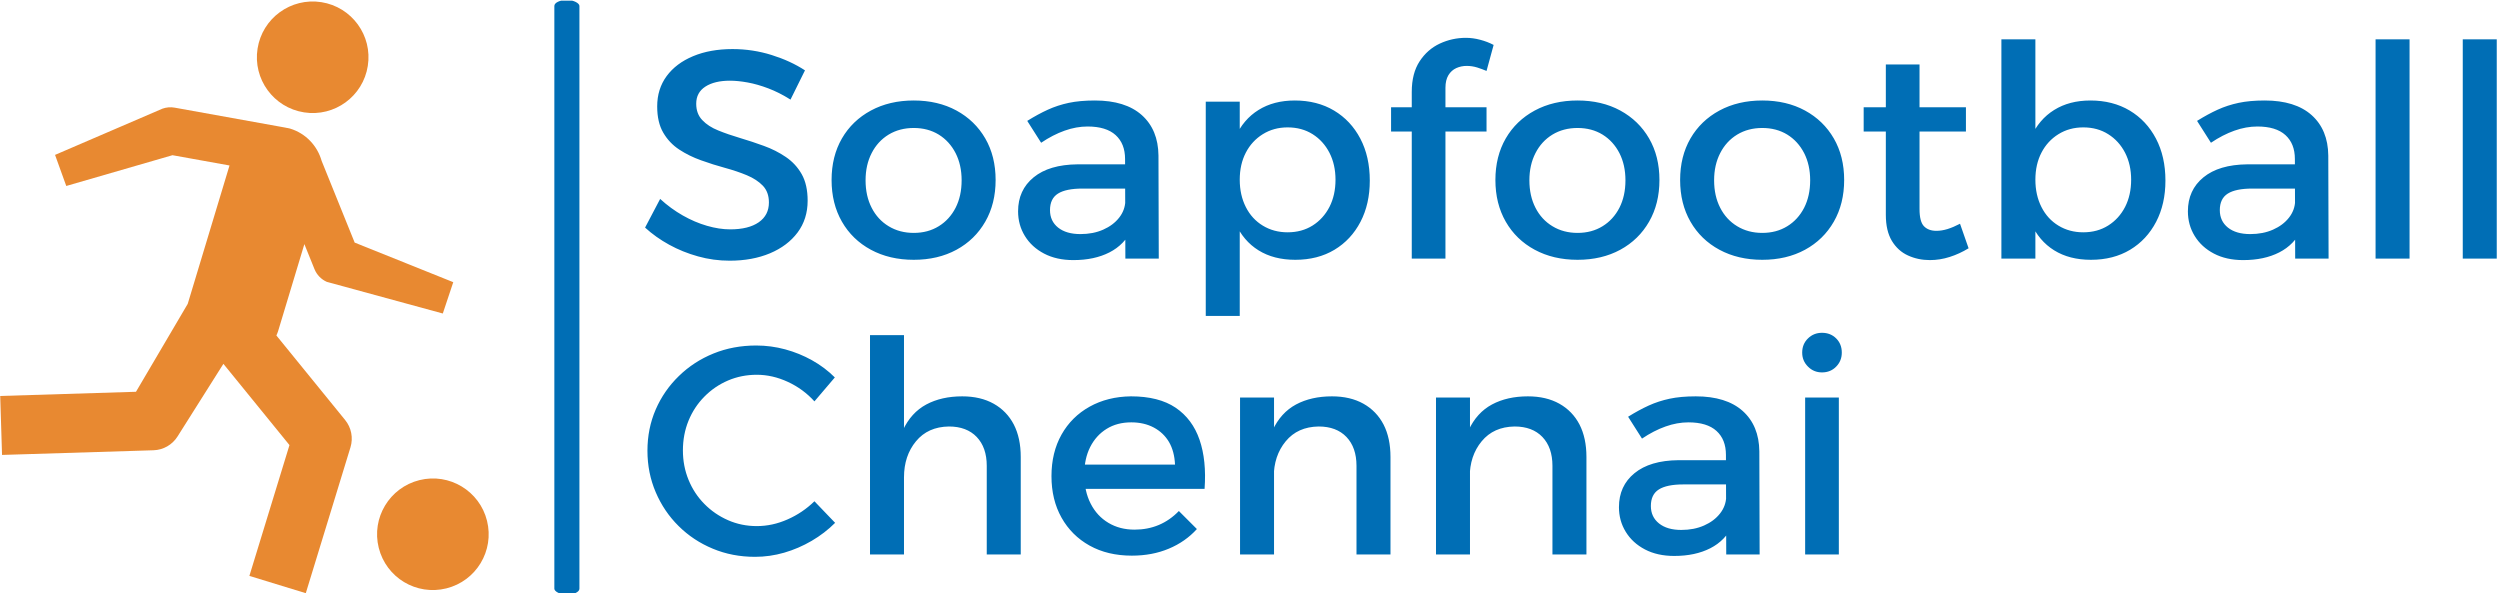
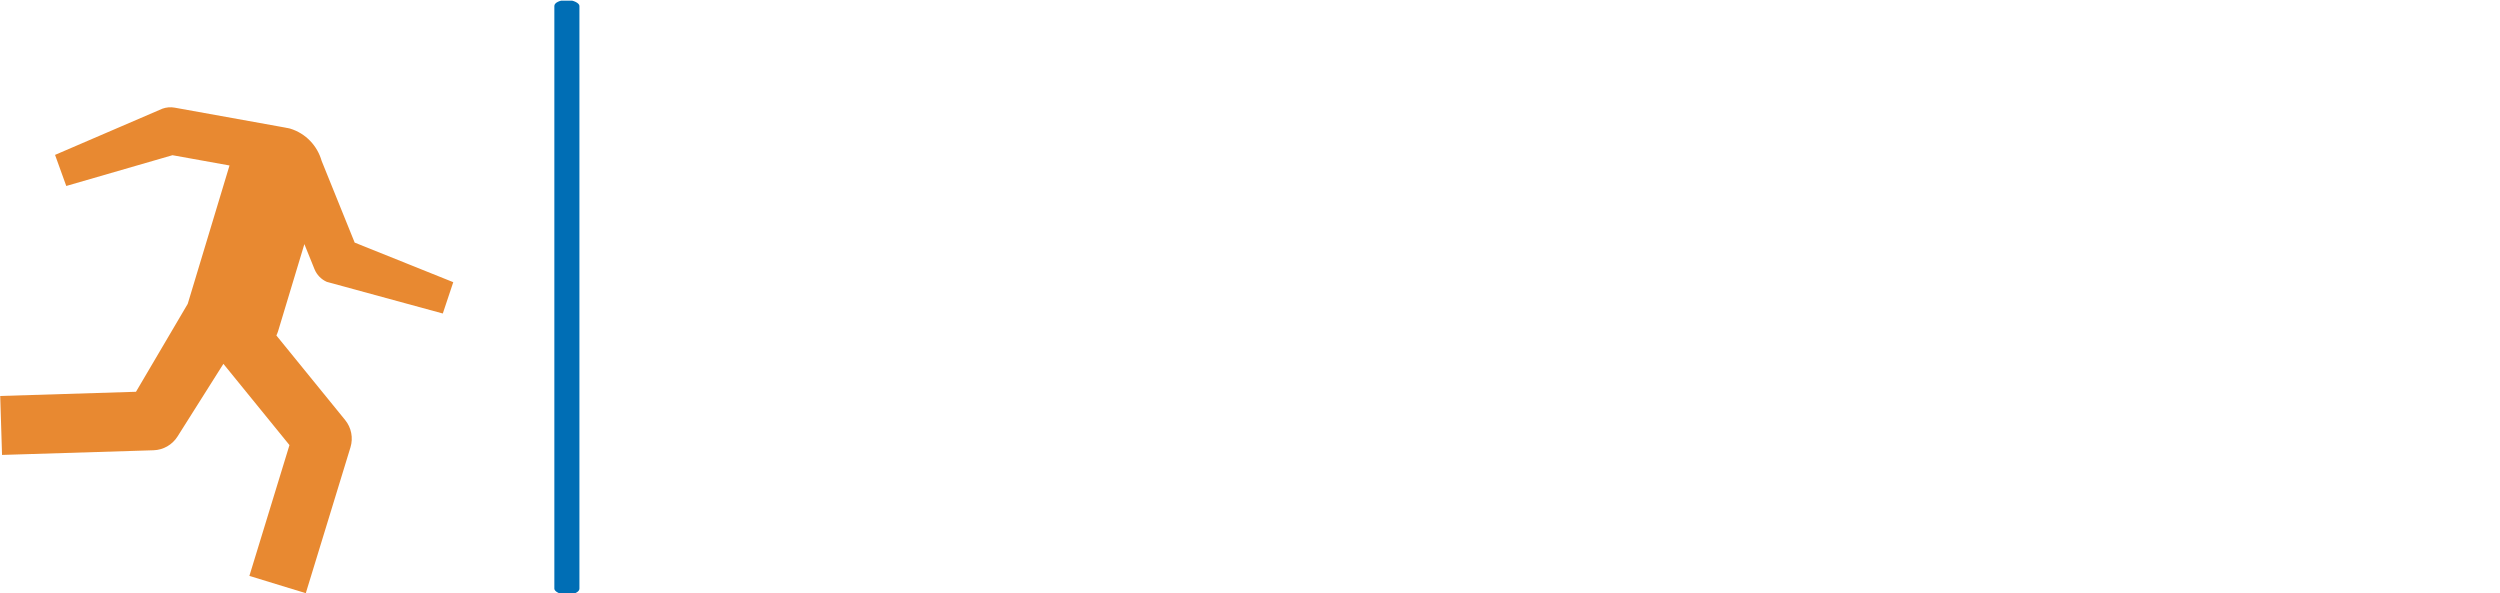
<svg xmlns="http://www.w3.org/2000/svg" version="1.1" width="1500" height="356" viewBox="0 0 1500 356">
  <g transform="matrix(1,0,0,1,-0.909,0.4)">
    <svg viewBox="0 0 396 94" data-background-color="#ececea" preserveAspectRatio="xMidYMid meet" height="356" width="1500">
      <g id="tight-bounds" transform="matrix(1,0,0,1,0.24,-0.106)">
        <svg viewBox="0 0 395.52 94.211" height="94.211" width="395.52">
          <g>
            <svg viewBox="0 0 533.266 127.022" height="94.211" width="395.52">
              <g>
                <rect width="5.357" height="127.022" x="118.364" y="0" fill="#006eb5" opacity="1" stroke-width="0" stroke="transparent" fill-opacity="1" class="rect-qz-0" data-fill-palette-color="primary" rx="1%" id="qz-0" data-palette-color="#006eb5" />
              </g>
              <g transform="matrix(1,0,0,1,137.746,0.316)">
                <svg viewBox="0 0 395.52 126.39" height="126.39" width="395.52">
                  <g id="textblocktransform">
                    <svg viewBox="0 0 395.52 126.39" height="126.39" width="395.52" id="textblock">
                      <g>
                        <svg viewBox="0 0 395.52 126.39" height="126.39" width="395.52">
                          <g transform="matrix(1,0,0,1,0,0)">
                            <svg width="395.52" viewBox="1.3 -37.35 313.25 87.8" height="126.39" data-palette-color="#006eb5">
                              <svg />
                              <svg />
                              <g class="wordmark-text-0" data-fill-palette-color="primary" id="text-0">
-                                 <path d="M28.35-31.85l-2.45 4.95c-1.267-0.8-2.517-1.433-3.75-1.9-1.233-0.467-2.4-0.8-3.5-1-1.1-0.2-2.1-0.3-3-0.3v0c-1.733 0-3.117 0.333-4.15 1-1.033 0.667-1.55 1.633-1.55 2.9v0c0 1.133 0.343 2.057 1.03 2.77 0.68 0.72 1.58 1.303 2.7 1.75 1.113 0.453 2.347 0.88 3.7 1.28 1.347 0.4 2.687 0.843 4.02 1.33 1.333 0.48 2.567 1.103 3.7 1.87 1.133 0.767 2.033 1.74 2.7 2.92 0.667 1.187 1 2.68 1 4.48v0c0 2.067-0.567 3.86-1.7 5.38-1.133 1.513-2.69 2.687-4.67 3.52-1.987 0.833-4.263 1.25-6.83 1.25v0c-1.833 0-3.617-0.243-5.35-0.73-1.733-0.48-3.357-1.137-4.87-1.97-1.52-0.833-2.88-1.8-4.08-2.9v0l2.55-4.85c1.2 1.1 2.477 2.033 3.83 2.8 1.347 0.767 2.713 1.35 4.1 1.75 1.38 0.4 2.687 0.6 3.92 0.6v0c2.067 0 3.677-0.4 4.83-1.2 1.147-0.8 1.72-1.917 1.72-3.35v0c0-1.167-0.34-2.11-1.02-2.83-0.687-0.713-1.587-1.303-2.7-1.77-1.12-0.467-2.353-0.883-3.7-1.25-1.353-0.367-2.703-0.793-4.05-1.28-1.353-0.48-2.587-1.087-3.7-1.82-1.12-0.733-2.02-1.683-2.7-2.85-0.687-1.167-1.03-2.65-1.03-4.45v0c0-1.967 0.533-3.677 1.6-5.13 1.067-1.447 2.56-2.57 4.48-3.37 1.913-0.8 4.137-1.2 6.67-1.2v0c2.267 0 4.467 0.333 6.6 1 2.133 0.667 4.017 1.533 5.65 2.6zM46.75-26.75v0c2.733 0 5.143 0.567 7.23 1.7 2.08 1.133 3.703 2.707 4.87 4.72 1.167 2.02 1.75 4.363 1.75 7.03v0c0 2.667-0.583 5.017-1.75 7.05-1.167 2.033-2.79 3.617-4.87 4.75-2.087 1.133-4.497 1.7-7.23 1.7v0c-2.733 0-5.15-0.567-7.25-1.7-2.1-1.133-3.733-2.717-4.9-4.75-1.167-2.033-1.75-4.383-1.75-7.05v0c0-2.667 0.583-5.01 1.75-7.03 1.167-2.013 2.8-3.587 4.9-4.72 2.1-1.133 4.517-1.7 7.25-1.7zM46.75-22.1v0c-1.6 0-3.017 0.373-4.25 1.12-1.233 0.753-2.19 1.797-2.87 3.13-0.687 1.333-1.03 2.867-1.03 4.6v0c0 1.767 0.343 3.317 1.03 4.65 0.68 1.333 1.637 2.373 2.87 3.12 1.233 0.753 2.65 1.13 4.25 1.13v0c1.6 0 3.01-0.377 4.23-1.13 1.213-0.747 2.163-1.787 2.85-3.12 0.68-1.333 1.02-2.883 1.02-4.65v0c0-1.733-0.34-3.267-1.02-4.6-0.687-1.333-1.637-2.377-2.85-3.13-1.22-0.747-2.63-1.12-4.23-1.12zM83.25-11.85h-7.95c-1.867 0-3.25 0.283-4.15 0.85-0.9 0.567-1.35 1.5-1.35 2.8v0c0 1.233 0.457 2.217 1.37 2.95 0.92 0.733 2.18 1.1 3.78 1.1v0c1.433 0 2.717-0.25 3.85-0.75 1.133-0.5 2.033-1.177 2.7-2.03 0.667-0.847 1.017-1.803 1.05-2.87v0l1.1 4.85c-0.833 1.733-2.1 3.033-3.8 3.9-1.7 0.867-3.733 1.3-6.1 1.3v0c-1.9 0-3.55-0.367-4.95-1.1-1.4-0.733-2.483-1.727-3.25-2.98-0.767-1.247-1.15-2.637-1.15-4.17v0c0-2.4 0.877-4.317 2.63-5.75 1.747-1.433 4.22-2.167 7.42-2.2v0h8.8zM82.55 0l-0.05-16.85c0-1.733-0.533-3.083-1.6-4.05-1.067-0.967-2.65-1.45-4.75-1.45v0c-1.267 0-2.557 0.233-3.87 0.7-1.32 0.467-2.647 1.15-3.98 2.05v0l-2.35-3.7c1.233-0.767 2.4-1.4 3.5-1.9 1.1-0.5 2.273-0.883 3.52-1.15 1.253-0.267 2.73-0.4 4.43-0.4v0c3.433 0 6.077 0.823 7.93 2.47 1.847 1.653 2.787 3.93 2.82 6.83v0l0.05 17.45zM111.2-26.75v0c2.533 0 4.75 0.567 6.65 1.7 1.9 1.133 3.383 2.717 4.45 4.75 1.067 2.033 1.6 4.4 1.6 7.1v0c0 2.633-0.523 4.957-1.57 6.97-1.053 2.02-2.52 3.597-4.4 4.73-1.887 1.133-4.097 1.7-6.63 1.7v0c-2.433 0-4.507-0.533-6.22-1.6-1.72-1.067-3.03-2.61-3.93-4.63-0.9-2.013-1.35-4.403-1.35-7.17v0c0-2.867 0.45-5.31 1.35-7.33 0.9-2.013 2.21-3.553 3.93-4.62 1.713-1.067 3.753-1.6 6.12-1.6zM110-22.2v0c-1.567 0-2.967 0.383-4.2 1.15-1.233 0.767-2.19 1.807-2.87 3.12-0.687 1.32-1.03 2.847-1.03 4.58v0c0 1.733 0.343 3.277 1.03 4.63 0.68 1.347 1.637 2.393 2.87 3.14 1.233 0.753 2.633 1.13 4.2 1.13v0c1.6 0 3.01-0.383 4.23-1.15 1.213-0.767 2.163-1.817 2.85-3.15 0.68-1.333 1.02-2.867 1.02-4.6v0c0-1.7-0.34-3.217-1.02-4.55-0.687-1.333-1.637-2.383-2.85-3.15-1.22-0.767-2.63-1.15-4.23-1.15zM96.15 9.7v-36.25h5.75v36.25zM131 0v-28.2c0-2.1 0.443-3.827 1.33-5.18 0.88-1.347 2.02-2.347 3.42-3 1.4-0.647 2.867-0.97 4.4-0.97v0c0.8 0 1.61 0.11 2.43 0.33 0.813 0.213 1.57 0.503 2.27 0.87v0l-1.2 4.4c-0.467-0.2-0.99-0.393-1.57-0.58-0.587-0.18-1.18-0.27-1.78-0.27v0c-0.633 0-1.223 0.123-1.77 0.37-0.553 0.253-0.997 0.653-1.33 1.2-0.333 0.553-0.5 1.263-0.5 2.13v0 28.9zM127.5-21.5v-4.1h16.15v4.1zM159.05-26.75v0c2.733 0 5.143 0.567 7.23 1.7 2.08 1.133 3.703 2.707 4.87 4.72 1.167 2.02 1.75 4.363 1.75 7.03v0c0 2.667-0.583 5.017-1.75 7.05-1.167 2.033-2.79 3.617-4.87 4.75-2.087 1.133-4.497 1.7-7.23 1.7v0c-2.733 0-5.15-0.567-7.25-1.7-2.1-1.133-3.733-2.717-4.9-4.75-1.167-2.033-1.75-4.383-1.75-7.05v0c0-2.667 0.583-5.01 1.75-7.03 1.167-2.013 2.8-3.587 4.9-4.72 2.1-1.133 4.517-1.7 7.25-1.7zM159.05-22.1v0c-1.6 0-3.017 0.373-4.25 1.12-1.233 0.753-2.19 1.797-2.87 3.13-0.687 1.333-1.03 2.867-1.03 4.6v0c0 1.767 0.343 3.317 1.03 4.65 0.68 1.333 1.637 2.373 2.87 3.12 1.233 0.753 2.65 1.13 4.25 1.13v0c1.6 0 3.01-0.377 4.23-1.13 1.213-0.747 2.163-1.787 2.85-3.12 0.68-1.333 1.02-2.883 1.02-4.65v0c0-1.733-0.34-3.267-1.02-4.6-0.687-1.333-1.637-2.377-2.85-3.13-1.22-0.747-2.63-1.12-4.23-1.12zM190.3-26.75v0c2.733 0 5.143 0.567 7.23 1.7 2.08 1.133 3.703 2.707 4.87 4.72 1.167 2.02 1.75 4.363 1.75 7.03v0c0 2.667-0.583 5.017-1.75 7.05-1.167 2.033-2.79 3.617-4.87 4.75-2.087 1.133-4.497 1.7-7.23 1.7v0c-2.733 0-5.15-0.567-7.25-1.7-2.1-1.133-3.733-2.717-4.9-4.75-1.167-2.033-1.75-4.383-1.75-7.05v0c0-2.667 0.583-5.01 1.75-7.03 1.167-2.013 2.8-3.587 4.9-4.72 2.1-1.133 4.517-1.7 7.25-1.7zM190.3-22.1v0c-1.6 0-3.017 0.373-4.25 1.12-1.233 0.753-2.19 1.797-2.87 3.13-0.687 1.333-1.03 2.867-1.03 4.6v0c0 1.767 0.343 3.317 1.03 4.65 0.68 1.333 1.637 2.373 2.87 3.12 1.233 0.753 2.65 1.13 4.25 1.13v0c1.6 0 3.01-0.377 4.23-1.13 1.213-0.747 2.163-1.787 2.85-3.12 0.68-1.333 1.02-2.883 1.02-4.65v0c0-1.733-0.34-3.267-1.02-4.6-0.687-1.333-1.637-2.377-2.85-3.13-1.22-0.747-2.63-1.12-4.23-1.12zM216.9-32.85v24.45c0 1.433 0.25 2.407 0.75 2.92 0.5 0.52 1.2 0.78 2.1 0.78v0c0.6 0 1.227-0.1 1.88-0.3 0.647-0.2 1.353-0.5 2.12-0.9v0l1.45 4.15c-1.033 0.633-2.1 1.123-3.2 1.47-1.1 0.353-2.217 0.53-3.35 0.53v0c-1.333 0-2.567-0.26-3.7-0.78-1.133-0.513-2.043-1.337-2.73-2.47-0.68-1.133-1.02-2.6-1.02-4.4v0-25.45zM207.45-21.5v-4.1h17.3v4.1zM245.8-26.75v0c2.533 0 4.75 0.567 6.65 1.7 1.9 1.133 3.383 2.717 4.45 4.75 1.067 2.033 1.6 4.4 1.6 7.1v0c0 2.633-0.523 4.957-1.57 6.97-1.053 2.02-2.52 3.597-4.4 4.73-1.887 1.133-4.097 1.7-6.63 1.7v0c-2.433 0-4.507-0.533-6.22-1.6-1.72-1.067-3.03-2.61-3.93-4.63-0.9-2.013-1.35-4.403-1.35-7.17v0c0-2.867 0.45-5.31 1.35-7.33 0.9-2.013 2.21-3.553 3.93-4.62 1.713-1.067 3.753-1.6 6.12-1.6zM244.6-22.2v0c-1.567 0-2.967 0.383-4.2 1.15-1.233 0.767-2.19 1.807-2.87 3.12-0.687 1.32-1.03 2.847-1.03 4.58v0c0 1.733 0.343 3.277 1.03 4.63 0.68 1.347 1.637 2.393 2.87 3.14 1.233 0.753 2.633 1.13 4.2 1.13v0c1.6 0 3.007-0.383 4.22-1.15 1.22-0.767 2.173-1.817 2.86-3.15 0.68-1.333 1.02-2.867 1.02-4.6v0c0-1.7-0.34-3.217-1.02-4.55-0.687-1.333-1.64-2.383-2.86-3.15-1.213-0.767-2.62-1.15-4.22-1.15zM230.75 0v-37.1h5.75v37.1zM281.15-11.85h-7.95c-1.867 0-3.25 0.283-4.15 0.85-0.9 0.567-1.35 1.5-1.35 2.8v0c0 1.233 0.457 2.217 1.37 2.95 0.92 0.733 2.18 1.1 3.78 1.1v0c1.433 0 2.717-0.25 3.85-0.75 1.133-0.5 2.033-1.177 2.7-2.03 0.667-0.847 1.017-1.803 1.05-2.87v0l1.1 4.85c-0.833 1.733-2.1 3.033-3.8 3.9-1.7 0.867-3.733 1.3-6.1 1.3v0c-1.9 0-3.55-0.367-4.95-1.1-1.4-0.733-2.483-1.727-3.25-2.98-0.767-1.247-1.15-2.637-1.15-4.17v0c0-2.4 0.877-4.317 2.63-5.75 1.747-1.433 4.22-2.167 7.42-2.2v0h8.8zM280.45 0l-0.05-16.85c0-1.733-0.533-3.083-1.6-4.05-1.067-0.967-2.65-1.45-4.75-1.45v0c-1.267 0-2.557 0.233-3.87 0.7-1.32 0.467-2.647 1.15-3.98 2.05v0l-2.35-3.7c1.233-0.767 2.4-1.4 3.5-1.9 1.1-0.5 2.277-0.883 3.53-1.15 1.247-0.267 2.72-0.4 4.42-0.4v0c3.433 0 6.077 0.823 7.93 2.47 1.847 1.653 2.787 3.93 2.82 6.83v0l0.05 17.45zM294.05 0v-37.1h5.75v37.1zM308.8 0v-37.1h5.75v37.1z" fill="#006eb5" fill-rule="nonzero" stroke="none" stroke-width="1" stroke-linecap="butt" stroke-linejoin="miter" stroke-miterlimit="10" stroke-dasharray="" stroke-dashoffset="0" font-family="none" font-weight="none" font-size="none" text-anchor="none" style="mix-blend-mode: normal" data-fill-palette-color="primary" opacity="1" />
-                                 <path transform="translate(0,50.05)" d="M33.4-29.95l-3.45 4.05c-1.267-1.4-2.767-2.5-4.5-3.3-1.733-0.8-3.483-1.2-5.25-1.2v0c-1.733 0-3.357 0.323-4.87 0.97-1.52 0.653-2.853 1.563-4 2.73-1.153 1.167-2.047 2.523-2.68 4.07-0.633 1.553-0.95 3.23-0.95 5.03v0c0 1.767 0.317 3.423 0.95 4.97 0.633 1.553 1.527 2.913 2.68 4.08 1.147 1.167 2.48 2.083 4 2.75 1.513 0.667 3.137 1 4.87 1v0c1.767 0 3.5-0.377 5.2-1.13 1.7-0.747 3.217-1.77 4.55-3.07v0l3.5 3.65c-1.167 1.167-2.49 2.183-3.97 3.05-1.487 0.867-3.037 1.533-4.65 2-1.62 0.467-3.263 0.7-4.93 0.7v0c-2.567 0-4.95-0.46-7.15-1.38-2.2-0.913-4.123-2.187-5.77-3.82-1.653-1.633-2.947-3.543-3.88-5.73-0.933-2.18-1.4-4.52-1.4-7.02v0c0-2.5 0.467-4.827 1.4-6.98 0.933-2.147 2.243-4.037 3.93-5.67 1.68-1.633 3.63-2.9 5.85-3.8 2.213-0.9 4.62-1.35 7.22-1.35v0c1.667 0 3.3 0.217 4.9 0.65 1.6 0.433 3.117 1.05 4.55 1.85 1.433 0.8 2.717 1.767 3.85 2.9zM59.1 0v-15c0-2.067-0.567-3.693-1.7-4.88-1.133-1.18-2.7-1.77-4.7-1.77v0c-2.367 0.033-4.223 0.867-5.57 2.5-1.353 1.633-2.03 3.667-2.03 6.1v0h-1.6c0-3.3 0.467-5.95 1.4-7.95 0.933-2 2.26-3.46 3.98-4.38 1.713-0.913 3.737-1.37 6.07-1.37v0c2.067 0 3.843 0.417 5.33 1.25 1.48 0.833 2.613 2.007 3.4 3.52 0.78 1.52 1.17 3.347 1.17 5.48v0 16.5zM39.35 0v-37.1h5.75v37.1zM74.7-15.2h16.25c-0.067-1.5-0.407-2.777-1.02-3.83-0.62-1.047-1.48-1.863-2.58-2.45-1.1-0.58-2.367-0.87-3.8-0.87v0c-1.6 0-2.99 0.367-4.17 1.1-1.187 0.733-2.113 1.757-2.78 3.07-0.667 1.32-1 2.863-1 4.63v0c0 1.9 0.36 3.55 1.08 4.95 0.713 1.4 1.713 2.483 3 3.25 1.28 0.767 2.753 1.15 4.42 1.15v0c2.967 0 5.467-1.05 7.5-3.15v0l3.05 3.05c-1.3 1.433-2.883 2.54-4.75 3.32-1.867 0.787-3.95 1.18-6.25 1.18v0c-2.733 0-5.117-0.567-7.15-1.7-2.033-1.133-3.617-2.71-4.75-4.73-1.133-2.013-1.7-4.353-1.7-7.02v0c0-2.667 0.567-5.01 1.7-7.03 1.133-2.013 2.717-3.587 4.75-4.72 2.033-1.133 4.367-1.717 7-1.75v0c3.133 0 5.65 0.64 7.55 1.92 1.9 1.287 3.25 3.097 4.05 5.43 0.8 2.333 1.083 5.1 0.85 8.3v0h-21.25zM121.65 0v-15c0-2.067-0.567-3.693-1.7-4.88-1.133-1.18-2.7-1.77-4.7-1.77v0c-2.367 0.033-4.223 0.867-5.57 2.5-1.353 1.633-2.03 3.667-2.03 6.1v0h-1.6c0-3.3 0.467-5.95 1.4-7.95 0.933-2 2.26-3.46 3.98-4.38 1.713-0.913 3.737-1.37 6.07-1.37v0c2.067 0 3.843 0.417 5.33 1.25 1.48 0.833 2.613 2.007 3.4 3.52 0.78 1.52 1.17 3.347 1.17 5.48v0 16.5zM101.95 0v-26.55h5.75v26.55zM154.8 0v-15c0-2.067-0.567-3.693-1.7-4.88-1.133-1.18-2.7-1.77-4.7-1.77v0c-2.367 0.033-4.223 0.867-5.57 2.5-1.353 1.633-2.03 3.667-2.03 6.1v0h-1.6c0-3.3 0.467-5.95 1.4-7.95 0.933-2 2.26-3.46 3.98-4.38 1.713-0.913 3.737-1.37 6.07-1.37v0c2.067 0 3.843 0.417 5.33 1.25 1.48 0.833 2.613 2.007 3.4 3.52 0.78 1.52 1.17 3.347 1.17 5.48v0 16.5zM135.1 0v-26.55h5.75v26.55zM184.9-11.85h-7.95c-1.867 0-3.25 0.283-4.15 0.85-0.9 0.567-1.35 1.5-1.35 2.8v0c0 1.233 0.46 2.217 1.38 2.95 0.913 0.733 2.17 1.1 3.77 1.1v0c1.433 0 2.717-0.25 3.85-0.75 1.133-0.5 2.033-1.177 2.7-2.03 0.667-0.847 1.017-1.803 1.05-2.87v0l1.1 4.85c-0.833 1.733-2.1 3.033-3.8 3.9-1.7 0.867-3.733 1.3-6.1 1.3v0c-1.9 0-3.55-0.367-4.95-1.1-1.4-0.733-2.483-1.727-3.25-2.98-0.767-1.247-1.15-2.637-1.15-4.17v0c0-2.4 0.877-4.317 2.63-5.75 1.747-1.433 4.22-2.167 7.42-2.2v0h8.8zM184.2 0l-0.05-16.85c0-1.733-0.533-3.083-1.6-4.05-1.067-0.967-2.65-1.45-4.75-1.45v0c-1.267 0-2.557 0.233-3.87 0.7-1.32 0.467-2.647 1.15-3.98 2.05v0l-2.35-3.7c1.233-0.767 2.4-1.4 3.5-1.9 1.1-0.5 2.277-0.883 3.53-1.15 1.247-0.267 2.72-0.4 4.42-0.4v0c3.433 0 6.077 0.823 7.93 2.47 1.847 1.653 2.787 3.93 2.82 6.83v0l0.05 17.45zM197.55 0v-26.55h5.7v26.55zM200.4-37.5v0c0.967 0 1.767 0.317 2.4 0.95 0.633 0.633 0.95 1.433 0.95 2.4v0c0 0.933-0.317 1.723-0.95 2.37-0.633 0.653-1.433 0.98-2.4 0.98v0c-0.933 0-1.723-0.327-2.37-0.98-0.653-0.647-0.98-1.437-0.98-2.37v0c0-0.967 0.327-1.767 0.98-2.4 0.647-0.633 1.437-0.95 2.37-0.95z" fill="#006eb5" fill-rule="nonzero" stroke="none" stroke-width="1" stroke-linecap="butt" stroke-linejoin="miter" stroke-miterlimit="10" stroke-dasharray="" stroke-dashoffset="0" font-family="none" font-weight="none" font-size="none" text-anchor="none" style="mix-blend-mode: normal" data-fill-palette-color="primary" opacity="1" />
-                               </g>
+                                 </g>
                            </svg>
                          </g>
                        </svg>
                      </g>
                    </svg>
                  </g>
                </svg>
              </g>
              <g transform="matrix(1,0,0,1,0,0.316)">
                <svg viewBox="0 0 104.339 126.39" height="126.39" width="104.339">
                  <g>
                    <svg version="1.1" x="0" y="0" viewBox="8.723 0.001 82.553 99.999" enable-background="new 0 0 100 100" xml:space="preserve" height="126.39" width="104.339" class="icon-icon-0" data-fill-palette-color="accent" id="icon-0">
                      <g fill="#e88931" data-fill-palette-color="accent">
                        <g fill="#e88931" data-fill-palette-color="accent">
-                           <path d="M60.077 18.742c5.141 0.806 9.964-2.706 10.769-7.853 0.813-5.141-2.707-9.966-7.849-10.774-5.159-0.804-9.983 2.715-10.784 7.859C51.409 13.117 54.921 17.935 60.077 18.742z" fill="#e88931" data-fill-palette-color="accent" />
                          <path d="M55.398 56.45c0.1-0.244 0.211-0.478 0.287-0.733l4.441-14.711 1.709 4.229c0.389 0.961 1.137 1.731 2.082 2.15l19.604 5.348 1.767-5.294-16.661-6.69-5.581-13.804c-0.718-2.527-2.651-4.653-5.354-5.469-0.242-0.074-0.485-0.094-0.73-0.143l0.001-0.008-0.487-0.088c-0.133-0.018-0.266-0.06-0.396-0.072l-17.879-3.222c-0.688-0.125-1.401-0.065-2.061 0.172L17.99 25.928l1.896 5.252 17.951-5.2 9.638 1.736-7.063 23.39-8.743 14.855L8.723 66.67l0.308 9.964 25.593-0.788c1.656-0.05 3.177-0.921 4.061-2.322l7.756-12.283 11.167 13.729L50.833 97.08l9.533 2.92 7.553-24.656c0.485-1.59 0.149-3.316-0.899-4.604L55.398 56.45z" fill="#e88931" data-fill-palette-color="accent" />
-                           <path d="M90.995 87.77c-1.25-5.052-6.366-8.133-11.418-6.879-5.065 1.264-8.144 6.379-6.884 11.432 1.257 5.052 6.363 8.129 11.428 6.865C89.175 97.934 92.252 92.823 90.995 87.77z" fill="#e88931" data-fill-palette-color="accent" />
                        </g>
                      </g>
                    </svg>
                  </g>
                </svg>
              </g>
            </svg>
          </g>
          <defs />
        </svg>
        <rect width="395.52" height="94.211" fill="none" stroke="none" visibility="hidden" />
      </g>
    </svg>
  </g>
</svg>